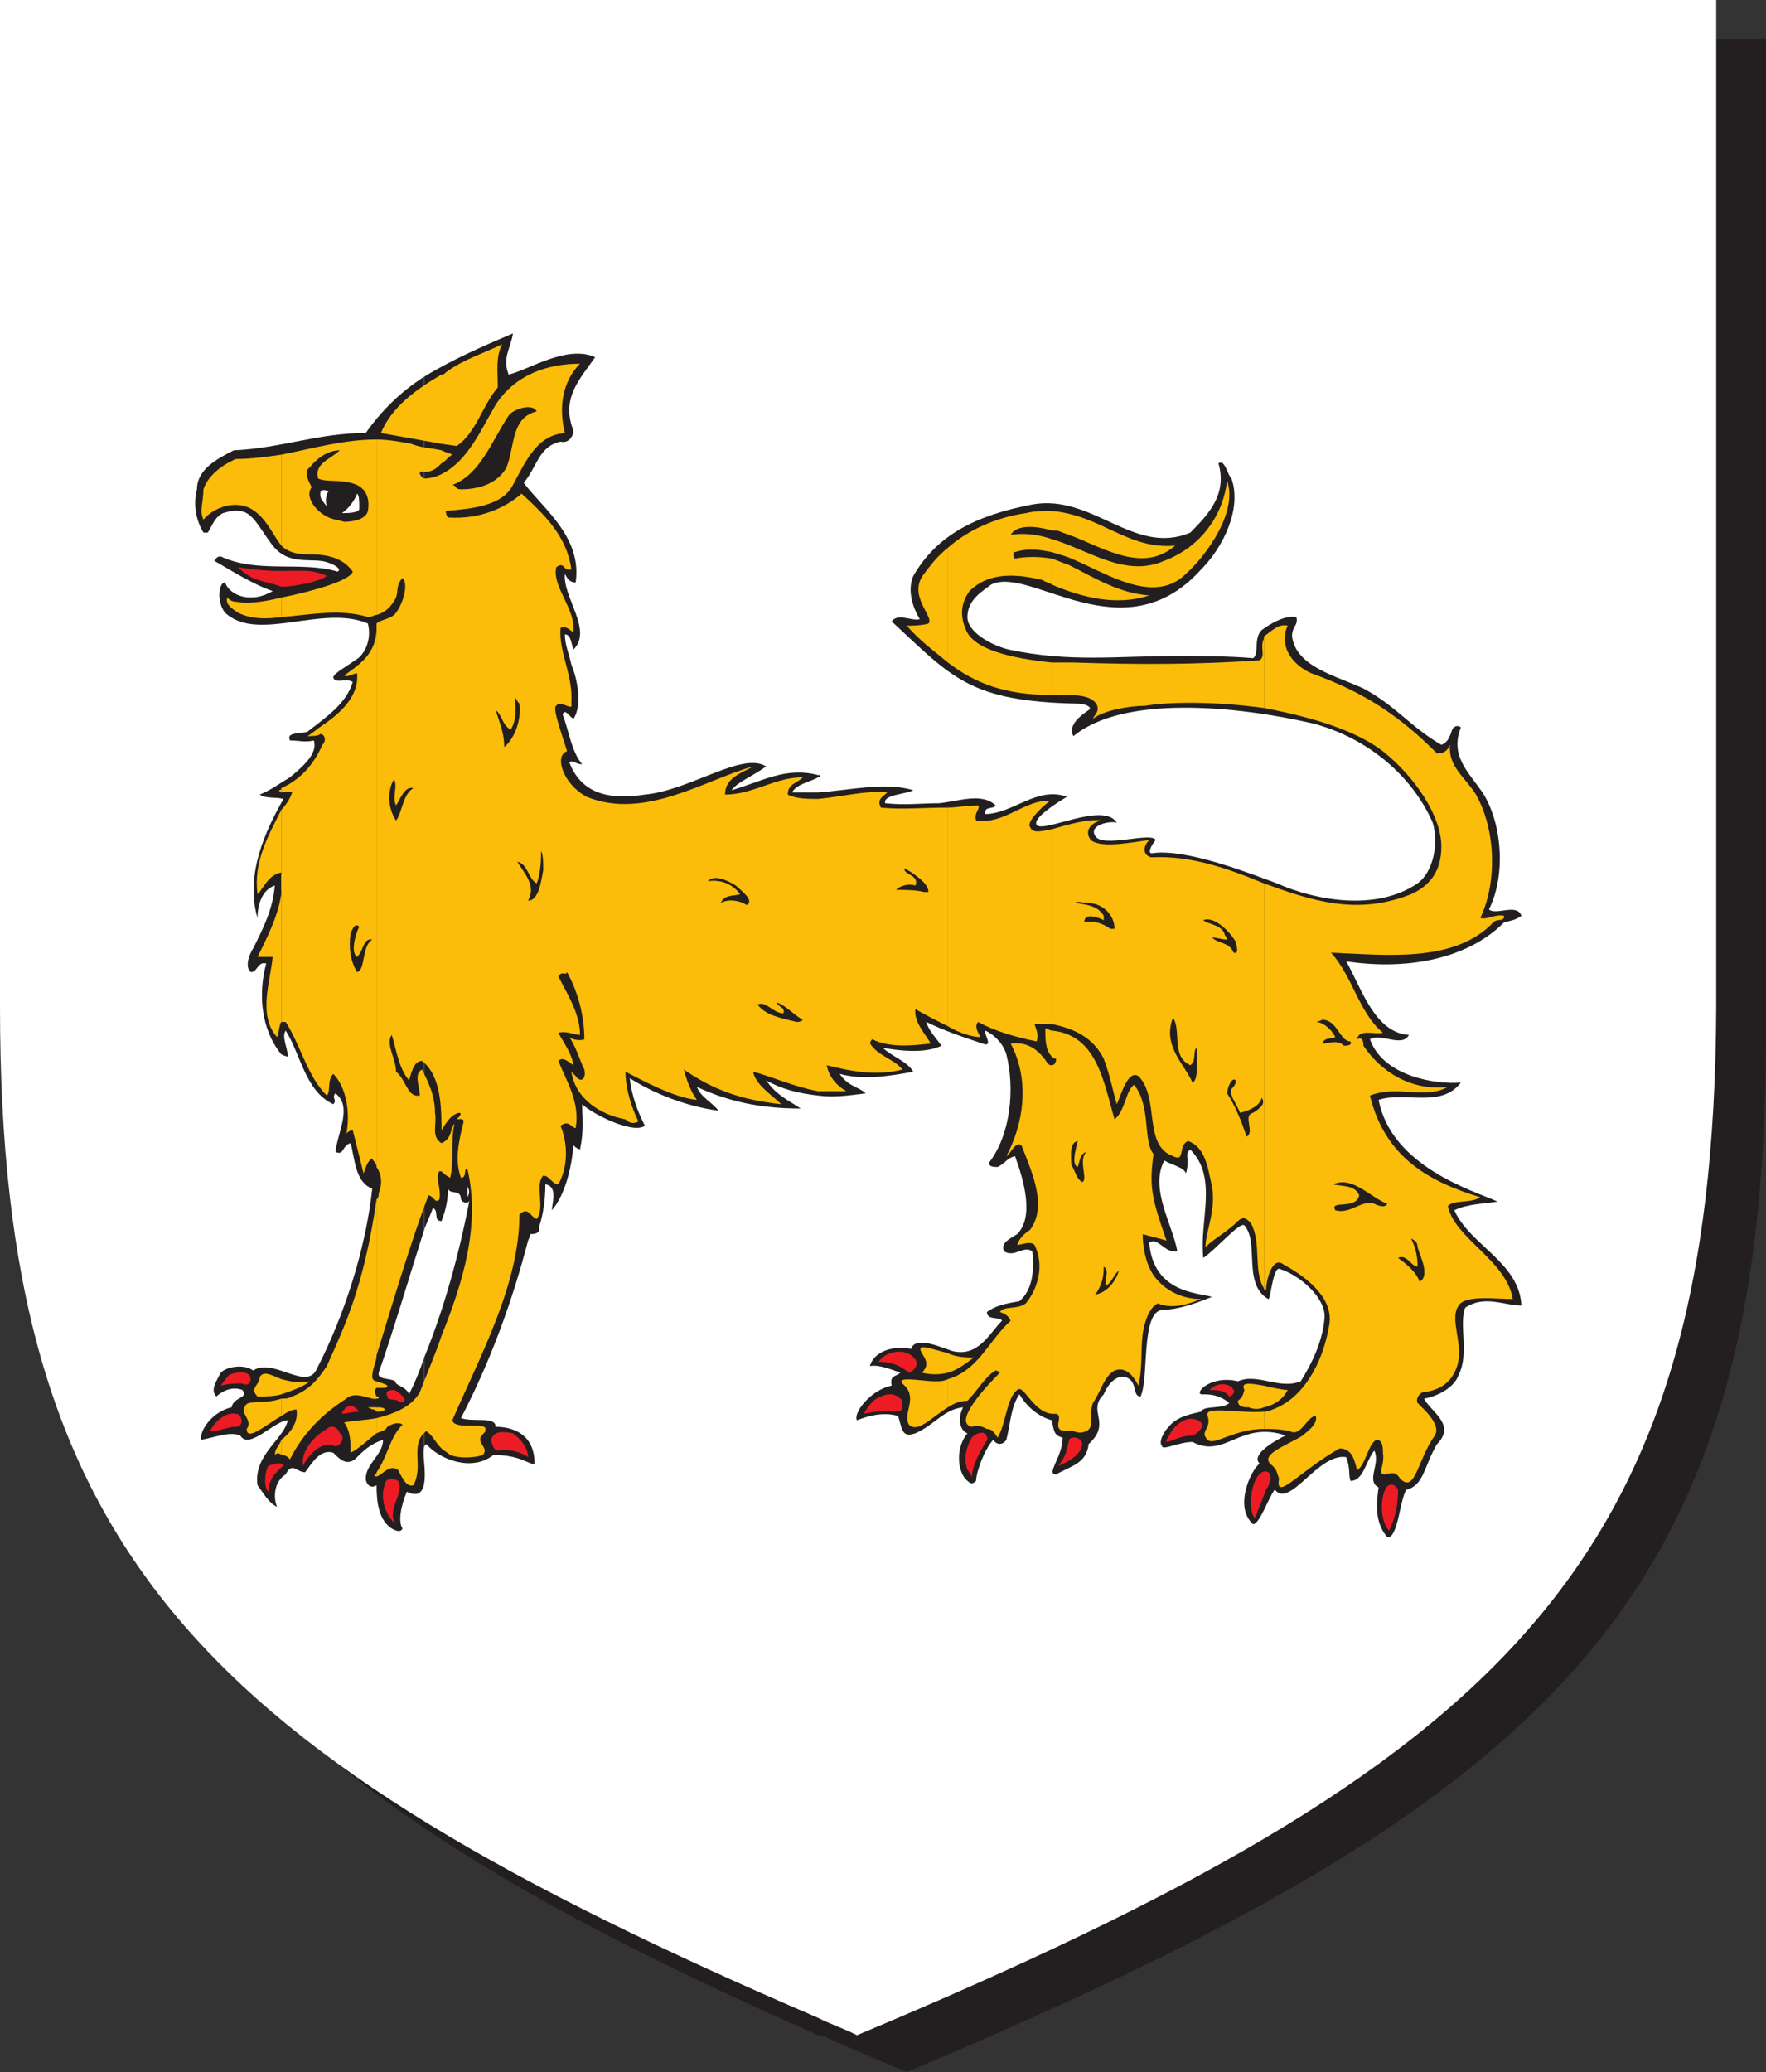
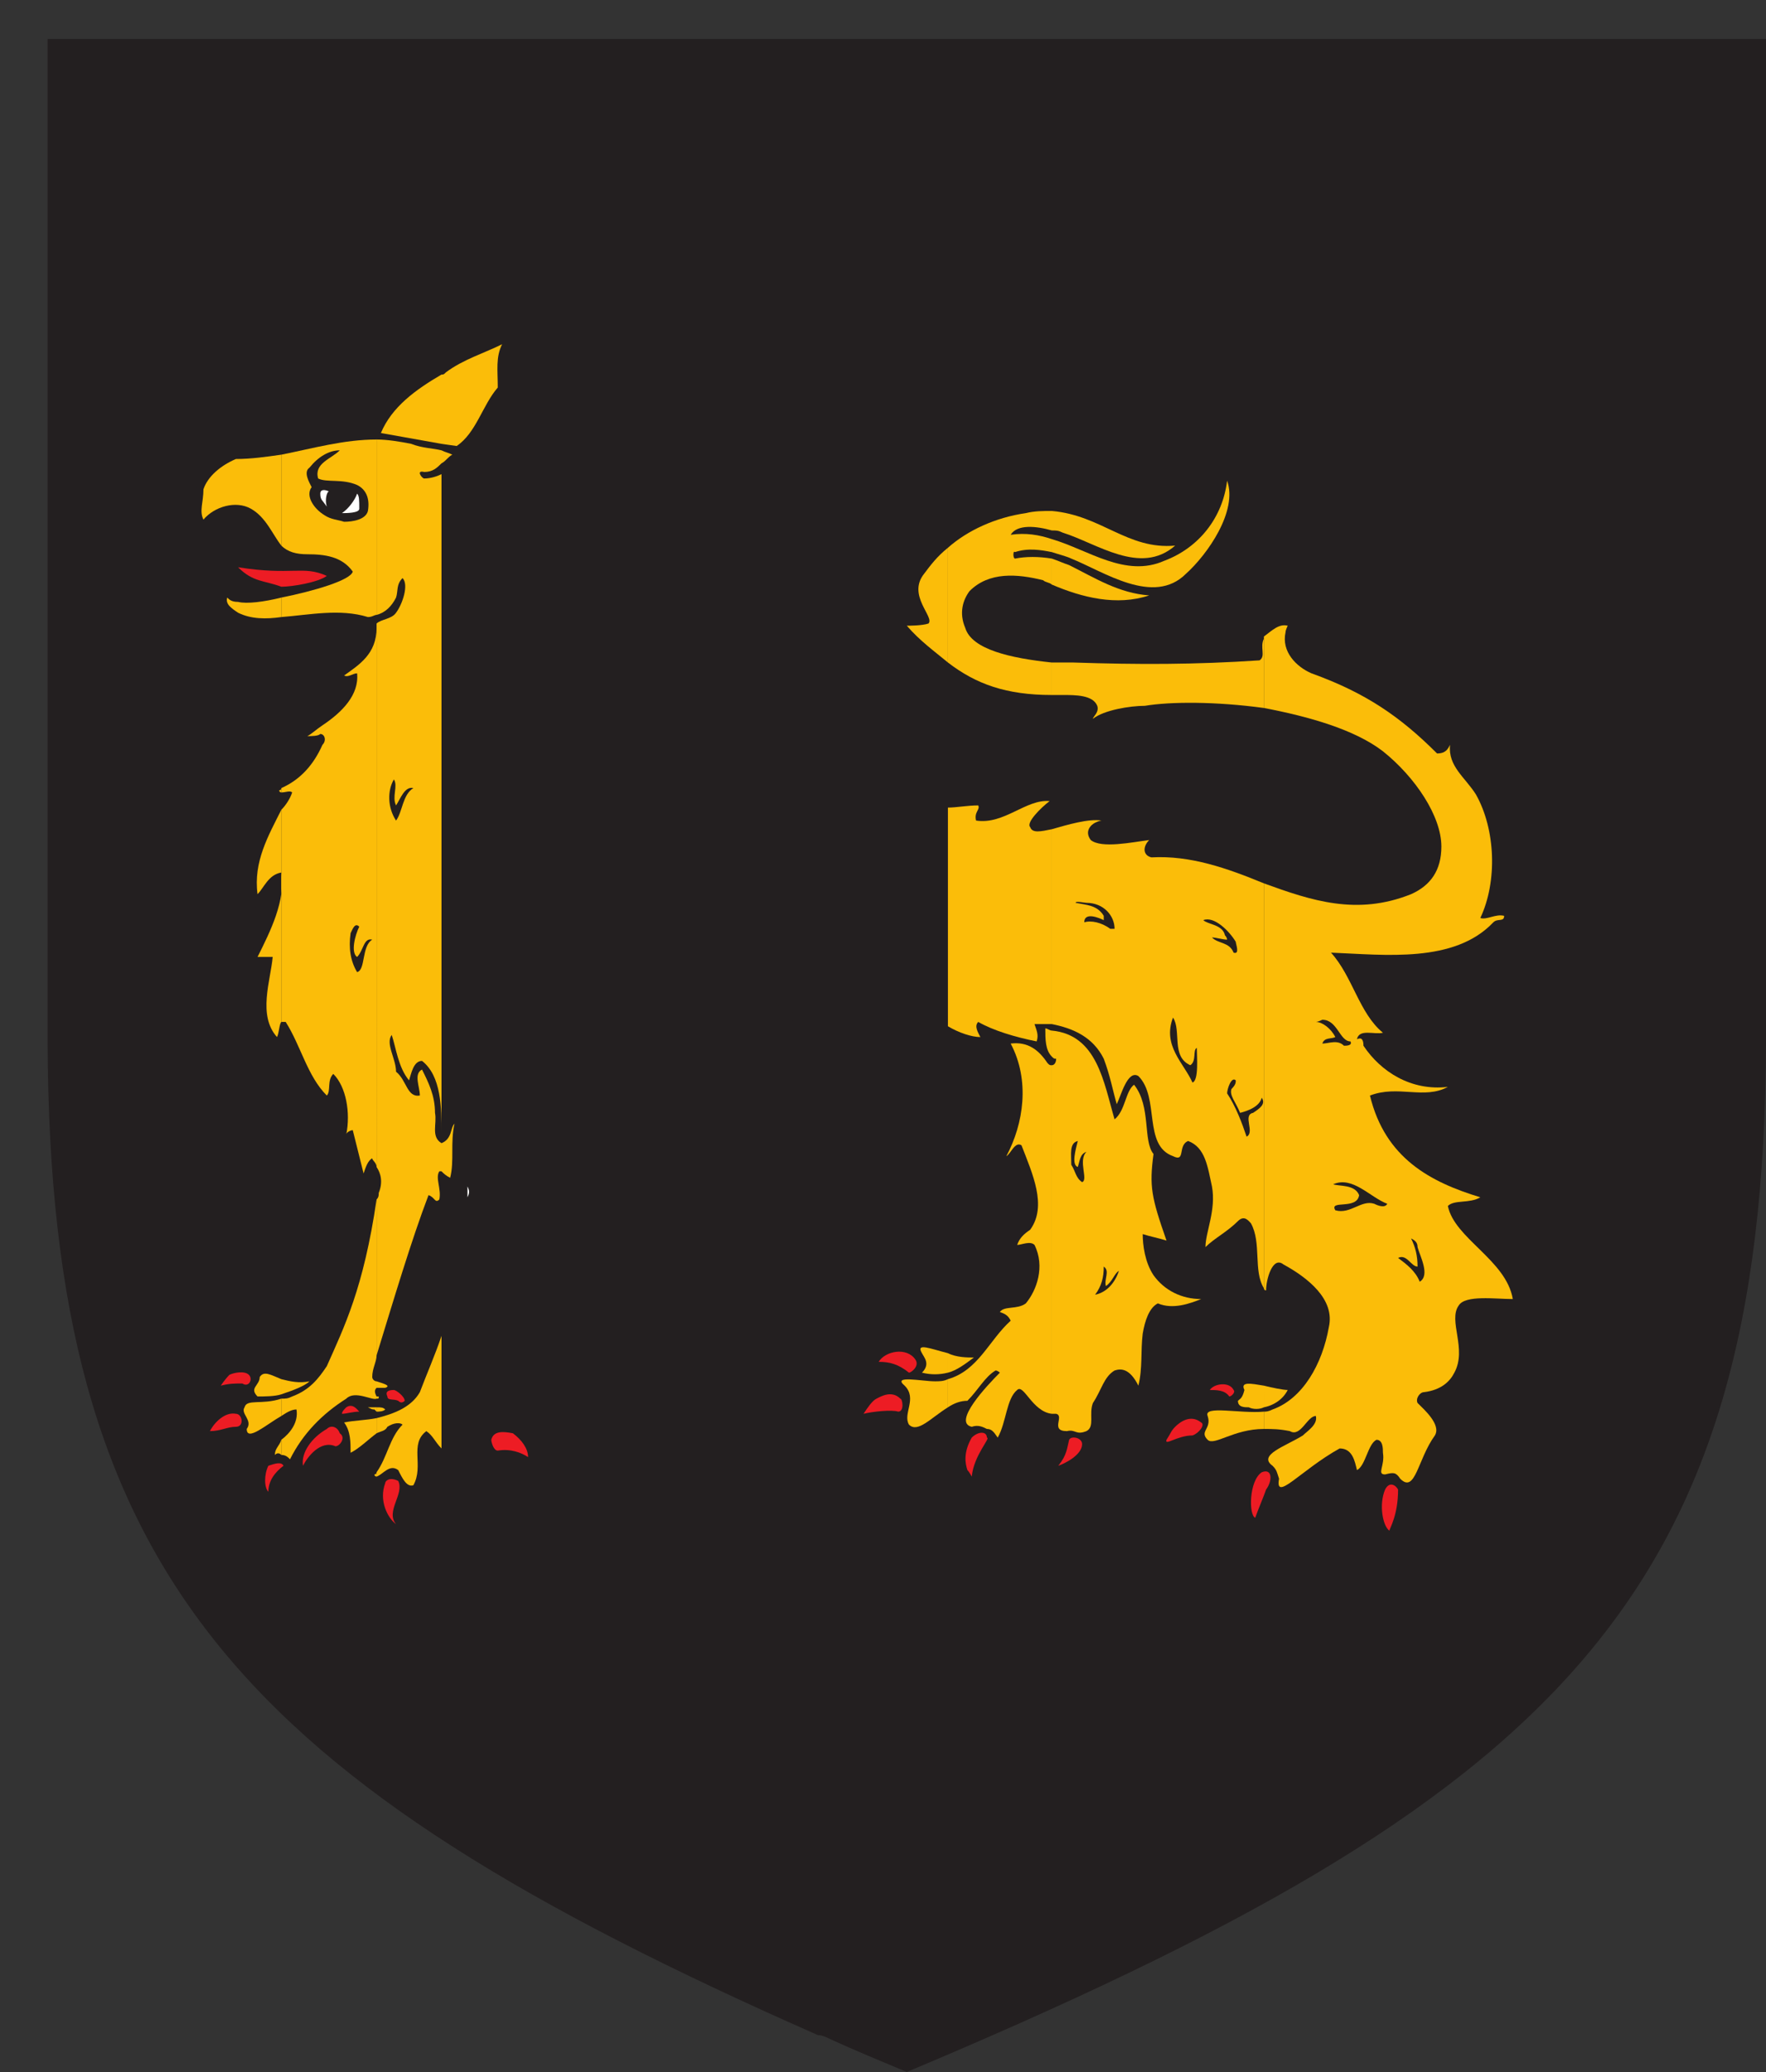
<svg xmlns="http://www.w3.org/2000/svg" width="612" height="717.75">
  <rect width="100%" height="100%" fill="#333333" stroke="none" />
  <path fill="#231f20" fill-rule="evenodd" d="M16.5 13.5v348c.75 183.75 66 255 267 343.5V13.5h-267m297.75 0H283.5V705c1.5 0 3 .75 4.5 1.5 0-.75.75-.75.75-.75s-.75 0-.75.75c8.25 3.75 17.25 7.5 26.25 11.25 225-94.5 297-163.5 297.75-356.25v-348H314.25" />
-   <path fill="#fff" fill-rule="evenodd" d="M0 0v348.75c0 189 69 258 283.5 350.25V0H0m297 0h-13.5v699c4.5 2.25 9 3.75 13.5 6 225.75-94.5 297-163.5 297.75-356.25V0H297" />
-   <path fill="#231f20" fill-rule="evenodd" d="M284.25 268.5h-.75v.75c.75 0 .75 0 .75-.75M504 419.25c4.5-2.25 10.5-2.25 15-3-8.25-3.75-36.75-12-41.25-35.25 9-3 21.75 3 28.5-6-9 .75-27-2.25-31.5-15 3.75-2.25 11.25 3 13.5-1.5-12-.75-16.5-16.5-21.75-25.5 19.5 3 41.25 0 54.75-13.5 3-.75 3.75-.75 6-2.25-1.5-4.5-9 0-11.25-2.25 6-12 4.5-30-2.25-40.5-5.25-7.5-11.25-12.75-7.5-22.5-.75-.75-2.25-.75-3 .75-.75 2.25-1.5 4.5-3.75 5.25-10.5-6-15.75-13.5-27-19.5-9.75-4.5-23.25-7.5-24.75-18 0-3.75 2.25-3.75 1.5-6.75-3.75-.75-9 2.25-12 4.5-3 3-.75 8.25-3 9.75-8.25-.75-18.75-.75-27-.75-20.25 0-36.75 2.25-57.75-2.25-6-1.5-14.25-6-14.25-11.25 0-6 5.25-9 8.25-11.25 13.5-6.75 45.75 24.75 72.75-5.25 7.5-7.5 14.25-21 10.5-31.5-1.5-1.5-2.25-6.75-4.5-5.25 3 10.5-3 17.25-9.75 24-19.5 8.25-33.75-13.5-54.75-9.75-19.5 3.75-33 10.5-41.25 24.75-2.25 5.25 0 11.25 2.25 15-3 .75-7.5-2.25-9.75.75 21 19.5 27 27.75 64.5 28.5 3 0 5.25 1.5 3.75 2.25-2.25 1.5-7.5 5.25-5.25 9 17.25-14.25 56.25-10.5 82.5-4.5 18 4.5 34.5 17.25 42 34.5 2.25 7.5 0 17.25-5.25 21-14.25 9.75-35.25 6-48.75 0-8.25-3-30.75-12-42.75-10.5-3 .75 0-3.75.75-4.5-1.5-3-18.75 3-21-1.5-2.25-3.75 5.25-5.25 7.5-4.5-4.5-7.5-25.5 3.75-27.75.75-1.5-2.25 6.75-7.5 10.5-9.75-10.5-3.75-18.75 6-28.5 6 0-3 3-1.5 3.75-3-4.5-4.5-12.75-1.5-19.5-.75-6 0-12 .75-18.75 0-.75-3 6.75-3 9.75-4.5-9.75-3-21.75 0-33 .75v105c5.25.75 10.5 0 16.5-.75-2.25-2.25-6-2.25-9-6.75 8.25 2.25 17.25.75 25.5-.75-2.25-3.75-7.5-5.25-10.5-8.25 4.5.75 14.25 2.25 20.25-.75-1.5-2.25-4.5-5.25-5.25-8.25 6 3 12.75 5.25 19.5 7.5 3.75 1.5.75-3 .75-4.5.75 0 6 3 7.5 8.25 3 12 1.5 27.75-6 37.5 0 1.5 1.5 1.5 3 1.5 3-1.5 3-3 6-3.75 3 8.25 6.75 21 .75 27-2.25 1.5-6 3-4.5 6 3.75 2.25 6.75-2.25 9.75 0 .75 6.75 0 13.5-4.5 17.25-4.5.75-8.25 1.5-11.25 3.75 0 3 4.5 1.5 5.25 3-4.5 4.5-8.25 12.75-17.25 10.5-4.5-1.5-12.75-5.25-14.25-.75-8.25-1.5-13.5 2.25-14.25 6 3-.75 8.25 1.5 10.5 2.25-1.5 1.5-3.75.75-3 4.5-7.5 1.5-13.5 9.75-12 12 3.75-1.5 9-3 14.25-1.5 1.5 5.25 1.5 7.5 6 6 6.75-3 9.75-8.25 16.5-9-2.25 4.5-.75 8.25 1.5 9-3.75 4.5-3.75 12-.75 15.75 1.5 1.5 2.25 2.25 3.75.75 0-3 3-11.25 6-14.25.75 1.5 3 2.25 4.5 0 1.5-6 1.5-11.25 4.5-15.75 2.25 3.75 6 7.5 11.25 9 .75 3.75.75 5.25 3.75 6 0 6.75-6 12.75-2.25 12.75 5.25-3 10.5-3.75 11.25-10.5 8.25-7.5-.75-11.25 5.25-17.25 1.5-3.75 4.5-6.75 7.5-6 4.5 1.5 2.25 6.75 5.25 6.75 3-6 0-29.25 7.5-30 6 0 13.5-3 17.25-4.5-5.25-1.5-20.25-1.5-21.75-18.75 3-2.25 5.25 3.75 9.75 3-1.5-9-9.75-21.75-4.5-31.5 2.25 1.5 6.75 2.25 7.5 4.5 1.5-5.25-.75-6.75 1.5-8.25 9.75 9.75 3 24.75 4.5 37.5 4.5-3 12.75-12.75 14.25-11.25 5.25 6-.75 20.25 8.25 25.5.75.75 1.5-10.5 3.75-10.5 7.5 2.25 16.5 10.5 15.75 17.25-.75 8.25-4.5 15.75-8.25 21.75-7.5 3-15-3-21.75 0-9-2.25-15 3.75-12.75 4.5 3 0 6 0 9.75 3-2.25 2.25-9 .75-9.75 3-3 .75-8.25 1.5-11.25 5.25-1.5 1.5-3.75 5.25-2.25 6.75 0 1.5 6-1.5 10.5-1.5 11.25 6 16.5-7.5 32.25-2.25-4.5 2.25-12 6.75-9 9.75-3 2.25-9 15-2.25 21 2.25 0 5.25-9 7.5-12 5.25 6.75 15-12.75 24.75-11.25 1.5 3.75.75 6 1.5 8.25 4.5 0 5.25-6.75 8.25-10.5 2.25 4.5-3 10.5 1.5 12.75-.75 5.25-1.5 12 3 17.25 3.75.75 4.5-14.25 6.75-16.5 6-1.5 6-8.25 10.5-15.75 6.75-6.75-2.25-11.25-4.5-15.75 4.5-.75 10.5-3.75 12-8.25 3.75-7.5 0-17.25 2.25-23.25 6.75-4.5 13.5-.75 19.5-.75-.75-15-18-21-23.25-33M274.5 274.5c1.5-3 6.75-3.75 9-5.25v-.75c-11.25-3-19.5 2.25-30 5.25 2.25-3 6.75-4.5 12-8.25-8.25-5.25-26.25 8.25-42 9.75-14.25 2.25-22.5-1.5-26.25-11.25 1.5-.75 2.25.75 4.5.75-3.75-4.5-4.5-11.25-6.75-17.25.75-2.25 2.25.75 3.75 1.5 3-4.5 1.5-13.5-.75-18.75-.75-3.75-2.25-6.75-2.25-10.5 2.25 0 2.25 3.75 3 5.25 6.75-6.75-3.75-18-3-26.25.75 1.5 1.5 3 3.75 3 2.25-15.75-11.25-25.5-18-34.5 4.5-5.25 5.25-12.75 12.75-14.25 3 .75 4.5-2.25 4.5-3.75-4.5-11.25 2.25-18 7.5-25.5-9.75-4.5-23.25 4.5-30 6-2.25-6 .75-9 1.5-14.25-10.5 4.5-21 9-30.75 15V426c.75-2.25 2.25-5.25 3-7.5 2.25.75 0 4.5 3 4.5 1.5-3.75 2.25-7.5 2.25-11.25.75 2.25 4.5 0 4.5 3.75.75 1.5 3 1.5 3 0-3.75 19.5-9 38.25-15.75 54.75V501l.75-.75c4.5 5.25 15.75 9.75 23.25 3.75 9.75 0 12.75 3.75 14.25 3 0-11.25-9-12.75-13.5-12.75 0-3.75-7.5-1.5-12-3 10.5-20.25 18-41.25 23.25-61.5.75-1.5.75-2.25.75-2.25.75 0 3.75 0 3-2.25 1.5-4.5 2.25-9.75 2.25-15 4.5.75 2.25 6.75 2.25 9 4.5-5.25 6.75-14.25 7.5-22.5.75.75.75.75 2.25 1.5 1.5-7.5.75-10.5.75-15.75 3 3 17.25 10.5 21.75 7.5-2.25-4.5-4.5-9.75-5.25-16.5 8.25 5.25 19.5 9.75 30.75 11.25-2.25-3-6-4.5-7.5-8.25 11.25 5.25 22.5 7.5 36 7.5-4.5-3-8.25-4.5-12-9.75 5.25 3 11.25 4.5 18 5.25v-105h-9" />
-   <path fill="#fbbd09" fill-rule="evenodd" d="M273 275.25c0-3.75 3-3.75 5.25-6-9.75 0-17.25 6-27 6 0-6 6-7.5 9.75-9.75-16.5 4.5-37.5 18.75-57.75 10.5-8.25-4.5-11.25-14.25-6.75-15.75-1.5-5.25-5.25-15-3.75-15.75 1.5-2.25 6 2.25 5.25-.75.75-9.75-4.5-18-3.75-26.25 2.25-.75 3 .75 4.5 1.5.75-8.25-7.5-15.75-6-22.5 3-2.25 2.25 1.5 5.25.75-1.5-11.25-9-18.75-17.25-26.25-6 5.25-15 9-25.5 8.25-.75-.75-.75-2.25-.75-2.25 8.25-.75 19.5-1.5 23.25-9 4.5-8.25 8.25-17.25 18-18-2.25-9-.75-18 5.25-24-11.25 0-22.5 3.75-29.25 14.25-5.25 9-9.75 19.5-18.75 24V391.5c1.5-2.25 3-5.25 6-6 1.5 0 0 1.5-.75 2.25.75 0 3-.75 2.25 1.5-1.5 6-3 12.75-.75 18.75 2.25 0 .75-3.75 2.25-3 4.5 19.5-1.5 39-9 57.75v39c.75.75 2.25 1.5 3 2.25 3.75 1.5 9.75.75 11.25 0 2.25-2.25-1.5-3.75-.75-6 .75-1.5 2.25-2.25 1.5-2.25 2.25-3.75-10.5 0-11.25-3.75 9.75-22.5 23.25-47.25 23.25-71.25 3-3 3.75.75 6 1.5 3-3.75-.75-12 2.25-15 2.25 0 3 3 5.25 3 3.75-6.75 3-15 .75-20.25 3-2.25 3.75.75 5.25.75 1.5-9-3-15.75-6-23.25 1.5-1.5 3 0 5.25 1.5-.75-4.5-3.75-8.25-5.25-11.25 3-.75 5.25.75 7.5.75 0-7.5-4.5-14.25-7.5-20.25 1.5-2.25 2.25 0 3-1.5 3.75 6.75 6 15 6 23.25-1.5.75-4.5 0-5.25-.75 2.25 3 3.75 8.25 5.25 11.25.75 3.75-1.5 4.5-3 2.25l-1.5-1.5c1.5 9.75 10.5 15 18.75 16.5 1.5 1.5 3 1.5 4.5.75-2.25-4.5-4.5-11.25-4.5-17.25 4.5 2.25 16.5 9 24.75 9.75-2.25-3-3.75-7.5-4.5-10.5 9.75 6.75 19.5 10.5 33.75 12-3-3-9-6.75-9.75-11.25 6 1.5 14.25 5.25 22.5 6.75V276.75c-3.75 0-7.5 0-10.5-1.5m55.5 80.25v-75.75c-8.25 0-16.5.75-23.25 0-1.5-3 .75-3.75 2.25-5.25-7.5-.75-15.75 1.5-24 2.25V378h9.75c-3.75-2.25-6-5.25-6.75-9 9 2.25 17.25 3.75 26.25 1.5-3-3.75-8.25-4.5-11.25-9 0-.75.75-1.5.75-1.5 6 3 13.5 2.25 20.25 1.5-1.5-3-6-7.5-5.25-12 2.25 1.5 6.75 3.75 11.25 6" />
  <path fill="#231f20" fill-rule="evenodd" d="M147 426V130.5c-8.25 5.25-15 12-20.25 19.5-16.5 0-29.25 5.25-45.75 6-6 3-12.75 6.75-12.75 13.5-1.5 6 0 11.25 2.25 15H72c1.5-2.25 2.25-5.25 5.25-6.75 9.75-3 10.5 2.25 17.25 11.25 6 7.5 14.25 3.75 19.5 6 2.25.75 4.5 2.25 3 3-12.75-3.75-27.75.75-40.5-5.25-1.5 0-1.5.75-2.25 1.5 5.25 3 13.5 8.25 20.25 10.5-7.5 4.5-15 1.5-16.5-3-2.25 0-3 6.75 0 10.5 11.25 10.5 33.75-3 49.5 3.75 1.5 6-1.5 11.25-4.5 12.75-3 2.25-7.5 4.5-7.5 6 .75 2.25 4.5 0 6.75 1.5-2.25 7.5-9 12-15.75 17.25-2.25.75-7.5 0-6 3 3 0 5.25.75 8.25 0 1.5 4.5-3.75 9-8.25 12.75-3.75 2.25-6.75 4.5-10.5 6 2.25 1.5 5.25.75 8.25 1.5-6 10.5-13.5 26.25-9 41.25 0-4.5 1.5-9.75 6-11.25-.75 8.25-3.75 14.25-7.5 21.75-1.5 2.25-3 6.75-.75 8.25 2.25 0 2.25-3.75 5.25-3-3 11.25-1.5 23.25 5.25 31.5 1.5.75 2.25.75 2.25.75 0-3-2.25-6.75-.75-9 5.25 8.25 6.75 21 16.5 25.5 1.5-1.5-.75-2.25.75-3.75 6 4.5.75 13.5 0 20.25 3 1.5 2.25-2.25 5.25-3 1.5 5.25 1.5 13.5 7.5 15.75-2.25 21-9.75 44.25-19.5 63-3.75 6.75-15-4.5-21.75 0-3-2.25-9-1.5-11.25.75-1.5 3-3.75 6-1.5 8.25 1.5-1.5 5.25-3.75 9-2.25 2.25 3-3 2.25-3.75 6-6.75 1.5-11.25 8.25-10.5 11.25 4.5-.75 9.75-3 13.5-1.5 3 5.25 12-5.25 16.5-5.25-1.5 6.75-12 12-10.5 22.5 2.25 3 3.75 6 6.75 7.5-1.5-3.75-.75-9 3-11.25 2.25-4.5 3.75-.75 6.75-.75 2.25-3 5.25-8.25 9.75-6.75 2.25 2.25 4.5 4.5 7.5 2.25 3-3 5.25-5.25 9.75-6.75 0 5.25-6 8.25-6 13.5 0 1.5 1.5 3.75 3.75 2.25 0 6 .75 12 5.25 15 1.5.75 3 1.5 3.75 0-1.5-2.25-.75-7.5 1.5-12.75 1.5.75 5.25 2.25 6-3 .75-4.5-.75-9.75 0-12.75v-30.75c-1.5 4.5-3 8.25-5.25 12.75-.75-2.25-3.75-3-4.5-3.75 0-2.25-6.75-.75-6-3.75 5.25-15 10.5-33 15.75-49.5" />
  <path fill="#ed1c24" fill-rule="evenodd" d="M118.5 489.75c1.5 0 3.75-.75 6-.75-.75-.75-2.25-3-4.5-1.5-.75.75-1.5 1.5-1.5 2.25M137.25 528c-3.75-4.5 3-10.5.75-15-3-1.5-4.5 0-4.5.75-2.25 6 .75 12 3.75 14.25M93 516.75c0-3.75 2.25-6.75 5.25-9-.75-1.5-3-.75-5.25 0-1.5 3-1.5 7.5 0 9m12-9c1.5-3 6-9 11.25-6.75 1.5 0 3.75-3 1.5-4.5-.75-2.25-3-3-4.5-1.5-5.25 3-9 8.25-8.25 12.75m78-3c0-3-2.25-6-5.25-8.25-3.75-.75-6.75-.75-7.5 2.25 0 .75.75 3.75 2.25 3.75 4.5-.75 8.25.75 10.5 2.25m-110.25-9c3.75 0 6-1.5 9-1.5s2.25-4.5 0-4.5c-3.75-.75-7.5 3-9 6m65.25-10.5c.75.75 1.5.75 2.25 0 0-1.5-3-3.75-3.75-3.75-2.25 0-3 .75-2.25 2.25 0 1.5 2.25.75 3.75 1.5m-54-6c2.25 1.5 3.75-1.5 2.25-3s-5.25-.75-6.75 0c-1.5 1.5-3 3.75-3 3.75 3-.75 4.5-.75 7.5-.75m397.5 51c0-.75 3-5.25 3-14.25-.75-1.5-3-3-4.5 0-2.25 5.25-.75 12.75 1.5 14.25m-46.5-4.5c.75-2.25 3-7.5 3.75-9.75 2.25-3 2.25-7.5-1.5-6-4.5 3-4.5 15-2.25 15.75m-98.25-14.25c.75-7.5 6.75-13.5 5.25-13.5 0-2.25-3-2.25-5.25 0-3 5.25-2.25 9-1.5 11.25.75.75 1.5 2.25 1.5 2.25m30-3.75C369 507 375 504 375 500.25c0-2.25-3.75-3-4.5-1.5-.75 3-.75 5.25-3.75 9m37.5-9c-.75 2.25 3.75-1.5 9-1.5 2.25-.75 4.5-3.75 3-4.5-3.75-3-7.5 0-9 1.5s-1.5 2.25-3 4.5m-93-9.75c2.25 0 1.5-4.5.75-4.5-3-3-6.75-.75-8.25 0s-3 3-4.5 5.25c3-.75 9.75-1.5 12-.75M426 483.75c.75 0 2.25-1.5 1.5-2.25-1.5-3-6.75-2.25-8.25 0 2.25 0 5.25 0 6.75 2.25m-111-8.25c.75 0 3.75-2.25 2.25-4.5-3-4.5-10.5-3-12.75.75 3.75 0 6.75.75 10.5 3.75" />
  <path fill="#fbbd09" fill-rule="evenodd" d="M438 489v6c3 0 5.25 0 9 .75 3.75 2.25 6-5.25 9-5.25.75 3-3 5.25-4.5 6.75-6 3.75-15.75 6.75-10.5 10.5 1.5 1.5 1.5 2.25 2.25 4.5-1.5 8.25 7.5-3 21-10.5 4.5 0 5.25 4.5 6 7.5 3-1.5 3.75-9 6.75-10.5 2.25 0 2.25 3 2.25 4.5.75 4.5-2.25 7.5.75 7.5 3-.75 3.75-.75 5.25 1.5 5.25 5.25 6-6.75 12-15 2.25-3.75-3.75-9-6-11.25-.75-1.5.75-3.75 2.25-3.75 6-.75 9-3.75 10.5-6.75 4.5-8.25-2.25-18 1.5-23.25 2.25-3.75 12.75-2.25 18.75-2.25-2.25-13.5-20.25-21-22.5-32.25 2.25-2.25 7.5-.75 11.25-3-17.25-5.25-33-13.5-38.25-35.25 9.75-3.75 18.75 1.5 27-3-12.75 1.5-23.25-5.25-29.25-14.25 0-2.25-.75-3-2.25-2.25.75-3.75 6-1.5 9-2.25-8.25-6.75-10.5-19.5-18-27.75 18.75.75 42.75 3.75 56.25-10.5 1.5-1.5 3.75 0 3.75-2.25-3-.75-6 1.5-8.25.75 6-12.75 5.25-30.75-1.5-42.75-3.75-6-9.75-9.75-9-17.25-.75 1.5-1.5 3-4.5 3-12.75-12.75-24.75-21-43.5-27.75-5.25-2.25-10.5-7.5-9-14.25 0-.75.75-2.25.75-2.25-3-.75-5.25 1.5-8.25 3.75v24.75c15.75 3 31.5 7.5 41.25 15 11.25 9 20.25 22.5 20.25 33 0 8.25-3.75 13.5-10.5 16.5-18.75 7.5-34.5 2.25-51-3.75v140.25s0 .75.75.75c0-3.75 2.25-12 6-9 8.25 4.5 18 12 15.75 21.75-2.25 12.75-9 24.75-19.5 28.5-1.5.75-2.25.75-3 .75" />
  <path fill="#fbbd09" fill-rule="evenodd" d="M438 480v7.5c3.75-.75 6.75-3 8.25-6-1.5 0-5.25-.75-8.25-1.5m0-234.75v-24c-1.5 3 .75 6-1.5 7.5-22.5 1.5-42 1.5-64.5.75h-7.5v11.25h3.75c4.5 0 10.5 0 12 3.75.75 2.25-1.5 3.75-1.5 4.5 3.75-3 12.75-4.5 18-4.5 9-1.5 24.75-1.5 41.25.75m0 201V306c-12.75-5.25-25.5-9.75-39-9-3-.75-3-3.75-.75-6-6 .75-16.5 3-20.25 0-2.25-3 0-5.25 1.5-6s2.25-.75 2.25-.75c-4.5-.75-12 1.5-17.25 3v67.5c7.5 1.5 14.25 4.5 18 12 2.25 6 3 10.5 4.5 15.75 1.5-3 3.75-12 7.5-9.75 7.5 7.5 1.5 24 12 27.75 4.5 2.25 1.5-3.75 5.25-5.25 6 2.25 6.75 9 8.25 15.75 1.5 8.25-2.25 15.75-2.25 21 3-3 7.5-5.25 11.25-9 2.25-2.25 3.75 0 4.5.75 3.75 6.75.75 16.5 4.5 22.5m0 41.25V480c-4.5-.75-8.25-1.5-6.75 1.5-.75 3-1.5 3-2.25 3.75 0 2.25 2.25 2.25 3.75 2.25 1.5.75 3.75.75 5.25 0m0 7.5v-6c-8.25.75-21-2.25-19.5 1.5 1.5 4.5-3 5.25 0 8.25 2.25 2.25 9-3.75 19.5-3.75" />
  <path fill="#fbbd09" fill-rule="evenodd" d="M364.5 369v120.75h1.5c3 .75-2.25 6 3.75 6 3-.75 3 1.5 6.75 0 3-1.5.75-6 2.25-9.75 3-4.5 3.75-9 7.5-11.25 2.25-.75 5.25-.75 8.25 5.25 1.5-6 .75-12 1.5-18 .75-4.5 2.25-9 5.25-10.5 5.25 2.25 11.25 0 15-1.5-6.75 0-12.75-3-16.5-8.25-3-4.5-3.75-10.5-3.75-14.25 2.25.75 6 1.5 8.25 2.25-5.25-15-6-18.75-4.5-30-3.75-4.5-.75-16.5-6.75-24-3 2.25-3 9-6.75 12-3.75-12.75-6-29.25-21.75-30.75v9c.75.75.75.75 1.5.75 0 1.5-.75 2.25-1.5 2.25m0-175.5v9c10.5 4.5 22.5 7.5 33.75 3.75-10.5-.75-18.75-6-27.75-10.5-2.25-.75-3.75-1.5-6-2.25" />
  <path fill="#fbbd09" fill-rule="evenodd" d="M364.5 186.75v4.5c2.25.75 5.25 1.5 6.75 2.25 11.25 4.5 28.5 16.5 39.75 5.25 7.5-6.75 18-21.75 14.25-32.25-1.5 12.75-9.75 23.25-21.75 27.75-13.5 6-26.25-3.75-39-7.5" />
  <path fill="#fbbd09" fill-rule="evenodd" d="M364.5 177v6.75c1.5 0 2.25 0 3.75.75 12 3.75 27 15 39 4.5-16.5 1.5-25.5-10.5-42.75-12m0 6.75V177c-3 0-6 0-9 .75-10.5 1.5-20.25 6-27 12v39.75c9.75 7.5 20.25 11.25 36 11.25V229.5c-14.25-1.5-27.75-4.5-30-12-2.25-5.25-.75-9.75 1.5-12.75 6.75-6.75 16.5-6 25.5-3.75.75.75 2.25.75 3 1.5v-9c-4.5-.75-9-.75-12.75 0-.75 0-.75-3 0-2.25 4.5-1.5 9-.75 12.75 0v-4.5c-4.5-1.5-9-2.25-14.25-1.5 2.25-3.75 9-3 14.25-1.5m0 171v-67.5c-3.75.75-6.75 1.5-7.5-.75-1.5-1.5 3.75-6.75 6.75-9-8.25-.75-15.75 8.25-25.5 6.75-.75-3 1.5-3.75.75-5.25-3.75 0-7.5.75-10.5.75v75.75c3.75 2.25 8.25 3.75 11.25 3.75-.75-1.5-2.25-3.75-.75-5.25 5.25 3 12.75 5.25 20.25 6.75.75-2.25 0-3.75-.75-6h6" />
  <path fill="#fbbd09" fill-rule="evenodd" d="M364.5 366v-9c-.75 0-1.5-.75-2.25-.75 0 3.75 0 7.5 2.25 9.75m0 123.75V369c-.75 0-.75 0-1.5-.75-3-4.5-6.75-7.5-12.75-6.75 6.75 12.75 4.5 27.75-1.5 39 1.5-.75 3-5.25 5.25-3.75 3.75 9.75 9 21 3 29.25-2.25 1.5-3.75 3-4.5 5.25 1.5 0 4.5-1.5 6 0 3.75 7.5.75 15.75-3 20.25-3 2.25-7.5.75-9 3 2.25.75 3 1.5 3.75 3-7.5 6.75-11.25 17.25-21.75 20.25v9.75c2.25-1.5 4.5-2.25 6.75-2.25 3.75-3.75 6-8.25 9.75-10.5.75 0 1.5.75 1.5.75-4.5 4.5-16.5 17.25-9.75 18.75 2.25-.75 3.75 0 5.25.75 1.5 0 2.25.75 3.75 3 3-5.25 3-13.5 6.75-16.5 2.25-2.25 5.25 7.5 12 8.25" />
  <path fill="#fbbd09" fill-rule="evenodd" d="M328.5 468.75v6.75c3-.75 6-3 9-5.25-2.25 0-6 0-9-1.5m0-239.25v-39.75c-3.75 3-6 6-8.25 9-6 7.5 3.75 15 1.5 17.25-2.25.75-6.75.75-7.5.75 4.5 5.25 9.75 9 14.25 12.75m0 246v-6.75c-6-1.5-11.25-3.75-9 0 .75 1.5 3 3.75 0 6.75 3 .75 6 .75 9 0m0 12v-9.75c-1.5.75-3 .75-4.5.75-4.5 0-15-2.25-10.5 1.5 4.5 4.5-.75 9.75 1.5 13.5 3 3 7.5-2.25 13.5-6M153 396v9.75c.75.75 1.5 1.5 3 2.25 1.5-6 0-12 1.5-18.75-1.5 1.5-.75 5.25-4.5 6.75m0-240v4.5c1.5-.75 2.25-2.25 3.75-3-1.5-.75-2.25-.75-3.75-1.5m0-26.25v24l5.25.75c6.75-4.5 9-14.25 14.25-20.25 0-6-.75-10.5 1.5-15-6 3-13.5 5.25-19.5 9.75-.75.75-.75.75-1.5.75m0 24v-24C144 135 135.75 141 132 150l21 3.75" />
  <path fill="#fbbd09" fill-rule="evenodd" d="M153 160.5V156c-3-.75-6.75-.75-10.5-2.25-3.75-.75-8.25-1.5-12-1.5V213c3-.75 5.25-3 6.75-6 .75-2.25 0-4.5 2.25-6.75 2.25 2.25 0 9-2.25 12-1.5 2.25-5.25 2.25-6.75 3.75v188.25c1.5 2.25 2.25 5.25.75 9 0 .75 0 1.5-.75 2.25v54c6-19.5 12-39.75 18-55.5 2.25.75 2.25 3 3.75 1.5.75-3.75-1.5-7.5 0-9.75h.75V396c-3.75-2.25-1.5-6.75-2.25-10.5 0-6-2.25-10.5-4.5-15-3 1.5-.75 6-.75 9-4.5.75-4.5-5.25-8.25-8.25 0-4.5-3.75-9.75-1.5-12.75 1.5 4.5 2.25 11.25 6 15.75.75-2.25 1.5-6.75 4.5-6.75C153 372.75 153 384 153 392.25v-228c-1.5.75-3.75 1.5-6 1.5-.75 0-3-3 0-2.25 3 0 4.5-1.5 6-3m0 341.25v-39c-2.25 6.75-5.25 13.5-7.5 19.5-3 5.25-9 7.5-15 9v5.25c1.5-.75 3-.75 3.75-2.25 2.25-1.5 4.5-1.5 5.25-.75-4.5 4.5-5.25 11.25-9 16.5v1.5c2.25-.75 4.5-4.5 7.5-2.25 1.5 3 3 6 5.25 5.25 3.75-6.75-1.5-14.25 4.5-18.75 2.25 1.5 3 3.75 5.25 6" />
  <path fill="#fbbd09" fill-rule="evenodd" d="M130.5 487.5v1.5c.75 0 2.25 0 3-.75-.75-.75-1.5-.75-3-.75m0-3.75v.75c.75 0 .75 0 .75-.75h-.75m0-5.25v2.25h3c2.25-.75-.75-1.5-3-2.25m0-265.5v-60.75c-11.25 0-21.75 3-33 5.25V189c2.25 2.25 5.25 3 9 3 6 0 12 .75 15.75 6-.75 3-13.5 6.75-24.75 9v6.75c9.75-.75 20.25-3 30 0 1.5 0 2.25-.75 3-.75m0 191.25V216v1.5c0 9-6 12.75-11.25 16.5 1.5.75 3-.75 4.5-.75.75 7.5-5.25 13.5-12 18-2.25 1.5-3.75 3-5.25 3.75 1.5 0 3.75 0 4.5-.75 1.5 0 2.25 2.25.75 3.75-3 6.75-7.5 12-14.25 15v1.5c1.5 0 3-.75 3.75 0-.75 2.25-2.25 4.5-3.75 6V354H99c5.25 8.25 7.5 18.75 14.25 25.5 1.5-1.5 0-5.25 2.25-7.5 4.5 4.5 6 13.5 4.5 21 0-.75 1.5-1.5 2.25-1.5l3.75 15c.75-2.25 1.5-4.5 3-5.25 0 .75 1.5 1.5 1.5 3m0 65.25v-54c-4.5 30.75-11.25 44.25-17.25 57.75-3 4.5-6 8.25-12 10.5-1.5.75-2.25.75-3.75.75v6c2.25-1.5 3.75-2.25 5.25-2.25.75 4.5-2.25 8.25-5.25 10.5V504c1.5 0 2.25.75 3 1.5 4.5-9 11.25-15.75 19.5-21 3-3 9 .75 10.5 0v-.75c-.75-1.5-.75-2.25 0-3v-2.25c-.75 0-1.5-.75-1.5-1.5 0-3 1.5-5.25 1.5-7.5" />
  <path fill="#fbbd09" fill-rule="evenodd" d="M130.5 489v-1.5h-3c1.5.75 1.5.75 2.25.75l.75.75m0 7.5v-5.25c-3.75.75-7.5.75-11.25 1.5 2.25 3 2.25 6.75 2.25 10.5 3-1.5 6-4.5 9-6.75m0 15V510s0 .75-.75.75c0 .75.75.75.75.75m-33-33.75V483c4.5-1.5 8.25-3 9.75-4.5-3.75.75-6.75 0-9.75-.75m0-288.75v-31.5c-5.25.75-10.5 1.5-15.75 1.5-5.25 2.25-9.75 6-11.25 10.5 0 4.5-1.5 7.5 0 10.5 3.75-4.5 11.25-6.75 16.5-3.75s7.5 9 10.5 12.75m0 24.75V207c-6 1.5-12 2.25-15 1.5-2.25 0-3-.75-3.75-1.5-.75 2.25 1.5 3.75 3.75 5.25 4.5 2.25 9.75 2.25 15 1.5m0 60.75V273c0 .75-.75.75-.75.75 0 .75.75.75.75.75m0 79.5v-73.5c-4.5 9-9.75 18-8.25 29.25 2.25-2.25 3.75-6.75 8.25-7.5 1.5 9.75-3.75 20.25-8.25 29.25h5.25c-.75 8.25-5.25 20.25 1.5 27.75.75-1.5.75-4.5 1.5-5.25m0 129v-5.25c-3.75-1.5-6-3-7.5-.75 0 3-3.75 3.75-.75 6.75 2.25 0 6 0 8.25-.75m0 7.5v-6c-6.75 2.25-12 0-12.75 3-1.5 2.25 3 4.5.75 7.5 0 4.5 6.75-1.5 12-4.5m0 13.5v-5.25c-.75 2.25-2.25 3-2.25 5.25.75-.75 1.5-.75 2.25 0" />
  <path fill="#231f20" fill-rule="evenodd" d="M379.5 448.5c3.75-.75 6.75-3.75 8.25-8.25-1.5.75-2.25 3.75-4.5 5.25-.75-2.25 1.5-5.25-.75-6.75 0 3.75-.75 6.75-3 9.75M492 444c3.75-2.25 0-9-.75-12 0-1.5-.75-2.25-2.25-3 1.5 3 2.25 6 2.25 9.75-2.25 0-3.75-4.5-6.75-3 3 2.25 6 4.5 7.5 8.25m-29.25-24.75c5.25 1.5 9-3.75 13.5-2.25 1.5.75 3.75 1.5 4.5 0-6-2.25-12-9.75-18.75-6.75 2.25.75 7.5 0 9 3.75-.75 5.25-10.5 1.5-8.25 5.25" />
  <path fill="#fff" fill-rule="evenodd" d="M162 414.75c.75-1.5.75-2.25 0-3.75v3.75" />
  <path fill="#231f20" fill-rule="evenodd" d="M375 409.5c2.25-.75-1.5-7.5 1.5-10.5-2.25.75-2.25 3-3 5.25-2.25-.75-.75-6 0-9-3 .75-2.25 4.5-2.25 8.25 1.5 2.25 1.5 4.5 3.75 6m57-15.75c3-1.5-1.5-7.5 2.25-8.25 2.25-1.5 4.5-3 3-5.25-.75 3-4.5 4.5-7.5 5.25-1.5-3.75-3.75-6-3-8.25 1.5-1.5 1.5-2.25 1.5-3-1.5-1.5-3 3-3 4.5 3 4.5 5.25 10.5 6.75 15M413.25 375c2.25-.75 1.5-9 1.5-12-1.5.75 0 4.5-2.25 6-6.75-3-3-12-6-16.5-3.75 9.75 3.75 15.75 6.75 22.5m52.5-12.75c.75 0 3 0 2.25-1.5-3.75 0-4.5-7.5-9.75-7.5-1.5.75-2.25.75-2.25.75 2.25 0 5.25 2.25 6.75 5.25-1.5.75-3.75 0-4.5 2.25 2.25 0 5.25-1.5 7.5.75M276 354c.75 0 1.5 0 2.25-.75-3-1.5-5.25-4.5-9-6 0 1.5 3 1.5 2.25 3.75-3.75 0-6-4.5-9-3 3 3.75 7.5 4.5 13.5 6m-152.25-17.25c3-.75 1.5-9 5.25-11.25-3-.75-3 3.75-5.25 6-2.25-1.5-.75-7.5.75-10.5-1.5-1.5-2.25.75-3 2.25-.75 5.25 0 9.75 2.25 13.5M427.5 330c2.25.75.75-3 .75-3.75-2.25-3.75-7.5-9-11.25-7.5 1.5 1.5 6.75 1.5 7.5 5.25.75.75.75 1.5.75 1.5-1.5 0-3.75-.75-5.25-.75 2.25 2.25 6 1.5 7.5 5.25m-42.75-8.25h1.5c0-4.5-3.75-9-9.75-9-.75 0-3.75-.75-3.75 0 3.75.75 7.5.75 9.75 4.5v1.5c-1.5-.75-6.75-3-6.75.75 2.25-.75 6 0 9 2.25m-126-8.25c3-1.5-2.25-5.25-3.75-6.75-3.75-2.25-7.5-3.75-9.75-1.5 5.25-.75 9 1.5 11.25 4.5-2.25.75-5.25 0-6.75 3 3-1.5 6.75-.75 9 .75M183 312c3.75 0 4.5-6.75 5.25-10.5 0-3 0-5.25-.75-6.75 0 2.25 0 7.5-1.5 11.25-3-1.5-3-6.75-6.75-7.5 2.25 3.75 6.75 8.25 3.75 13.5m137.25-3h1.5c0-3-4.5-6-8.25-8.25-.75 2.25 5.25 2.25 3.75 6-2.25-.75-5.25 0-6.75 1.5 3 0 6.75 0 9.75.75m-183-24.75c2.25-3 2.25-9 6-11.25-3-.75-4.5 3.75-6 6-1.5-3 .75-6.75-.75-9-2.25 3.75-2.25 9.75.75 14.25m37.5-25.5c3.75-3 6-9.75 5.25-15-.75-.75-1.5-2.25-1.5-2.25 0 3.75.75 7.5-1.5 11.25-3-1.5-3-5.25-5.25-6.75 1.5 4.5 3 8.25 3 12.75" />
  <path fill="#ed1c24" fill-rule="evenodd" d="M97.5 203.25c3.75 0 12.75-1.5 15.75-3.75-8.25-3.75-12 0-30.75-3 5.25 5.25 9 4.5 15 6.75" />
  <path fill="#231f20" fill-rule="evenodd" d="M119.25 180.75c3 0 7.5-.75 8.25-3.75.75-4.5-.75-7.5-3.75-9-5.25-2.25-10.5-.75-13.5-2.25-1.5-5.25 4.5-6.75 7.5-9.75-3.75 0-7.5 2.25-10.5 6-2.25 1.5 0 5.25.75 6.75-2.25 3 .75 7.5 4.5 9.75 2.25 1.5 4.5 1.5 6.75 2.25" />
  <path fill="#fff" fill-rule="evenodd" d="M118.5 177.75c1.5 0 6 0 6-1.5 0-3 0-4.5-.75-5.25-.75 2.25-3 5.25-5.25 6.75m-5.25-2.25c-.75-2.25 0-5.25.75-5.25-1.5-.75-3-.75-3 .75 0 2.25.75 2.25 2.25 4.5" />
  <path fill="#231f20" fill-rule="evenodd" d="M159.75 169.5c6.75 0 12.75-2.25 15.75-7.5 3-7.5 1.5-17.25 10.5-19.5-1.5-3-8.25-.75-9.75 1.5-6 9-9.75 20.25-19.5 24 1.5 0 .75 1.5 3 1.5" />
</svg>